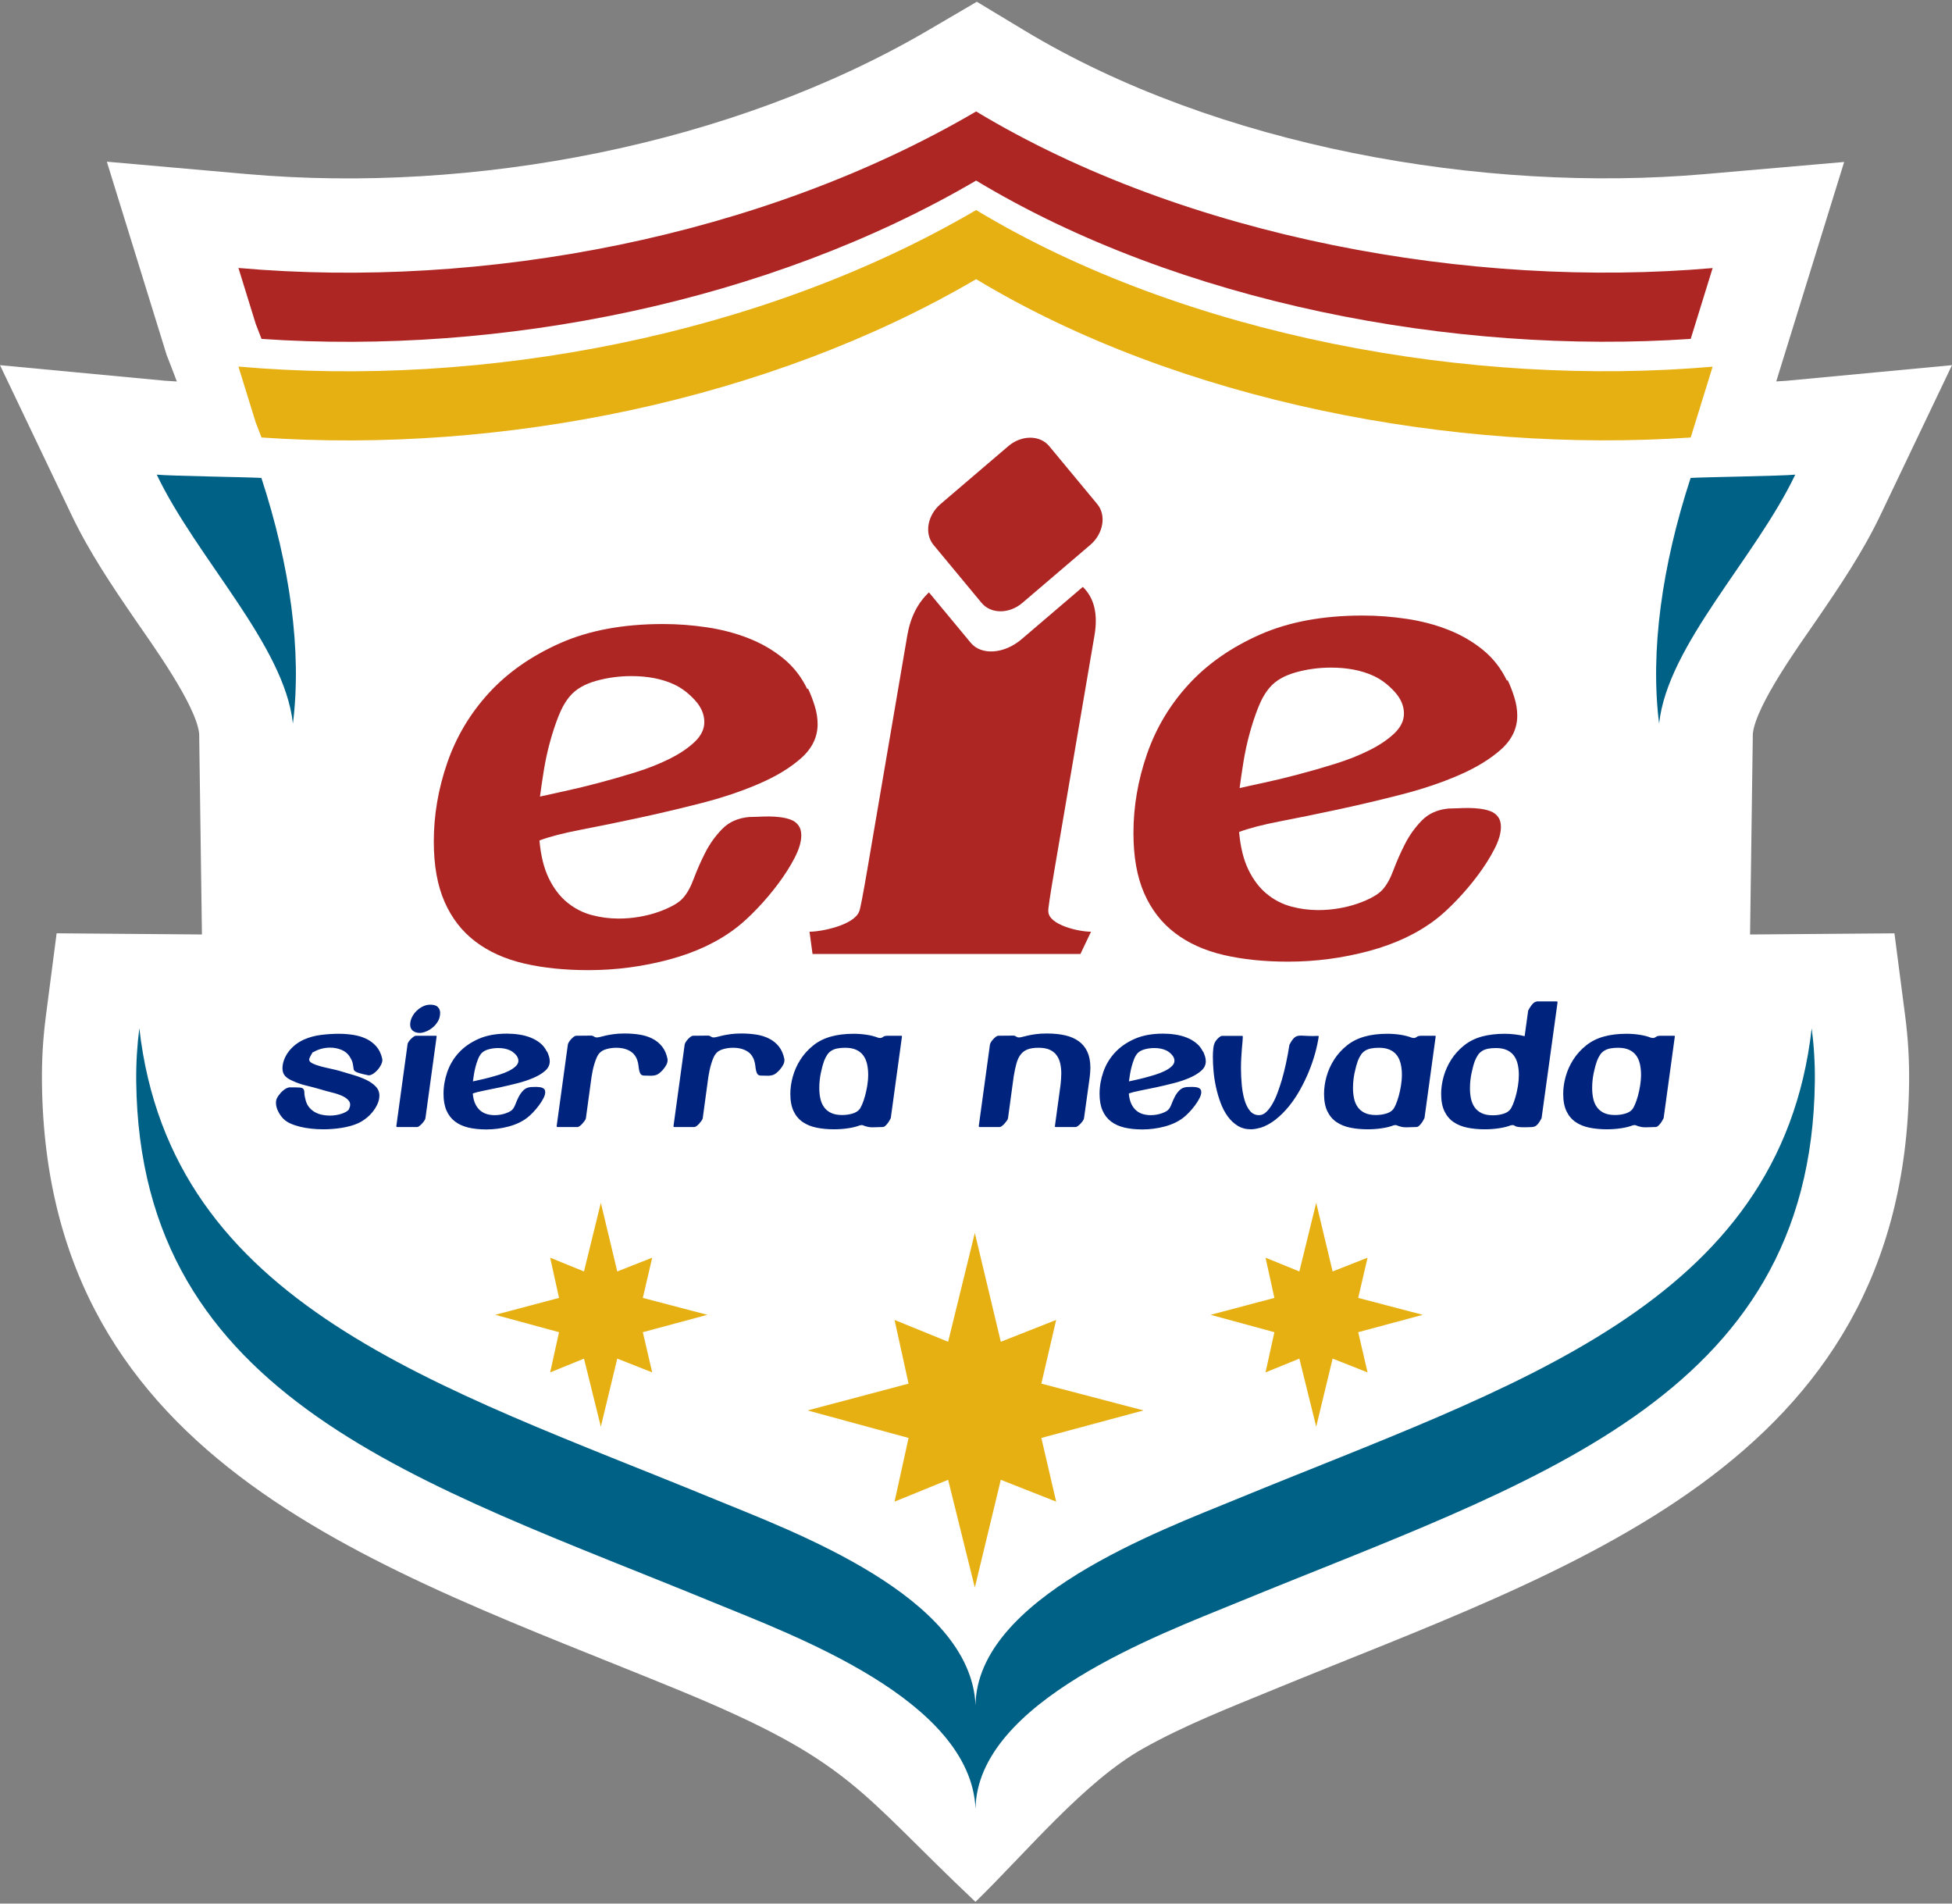
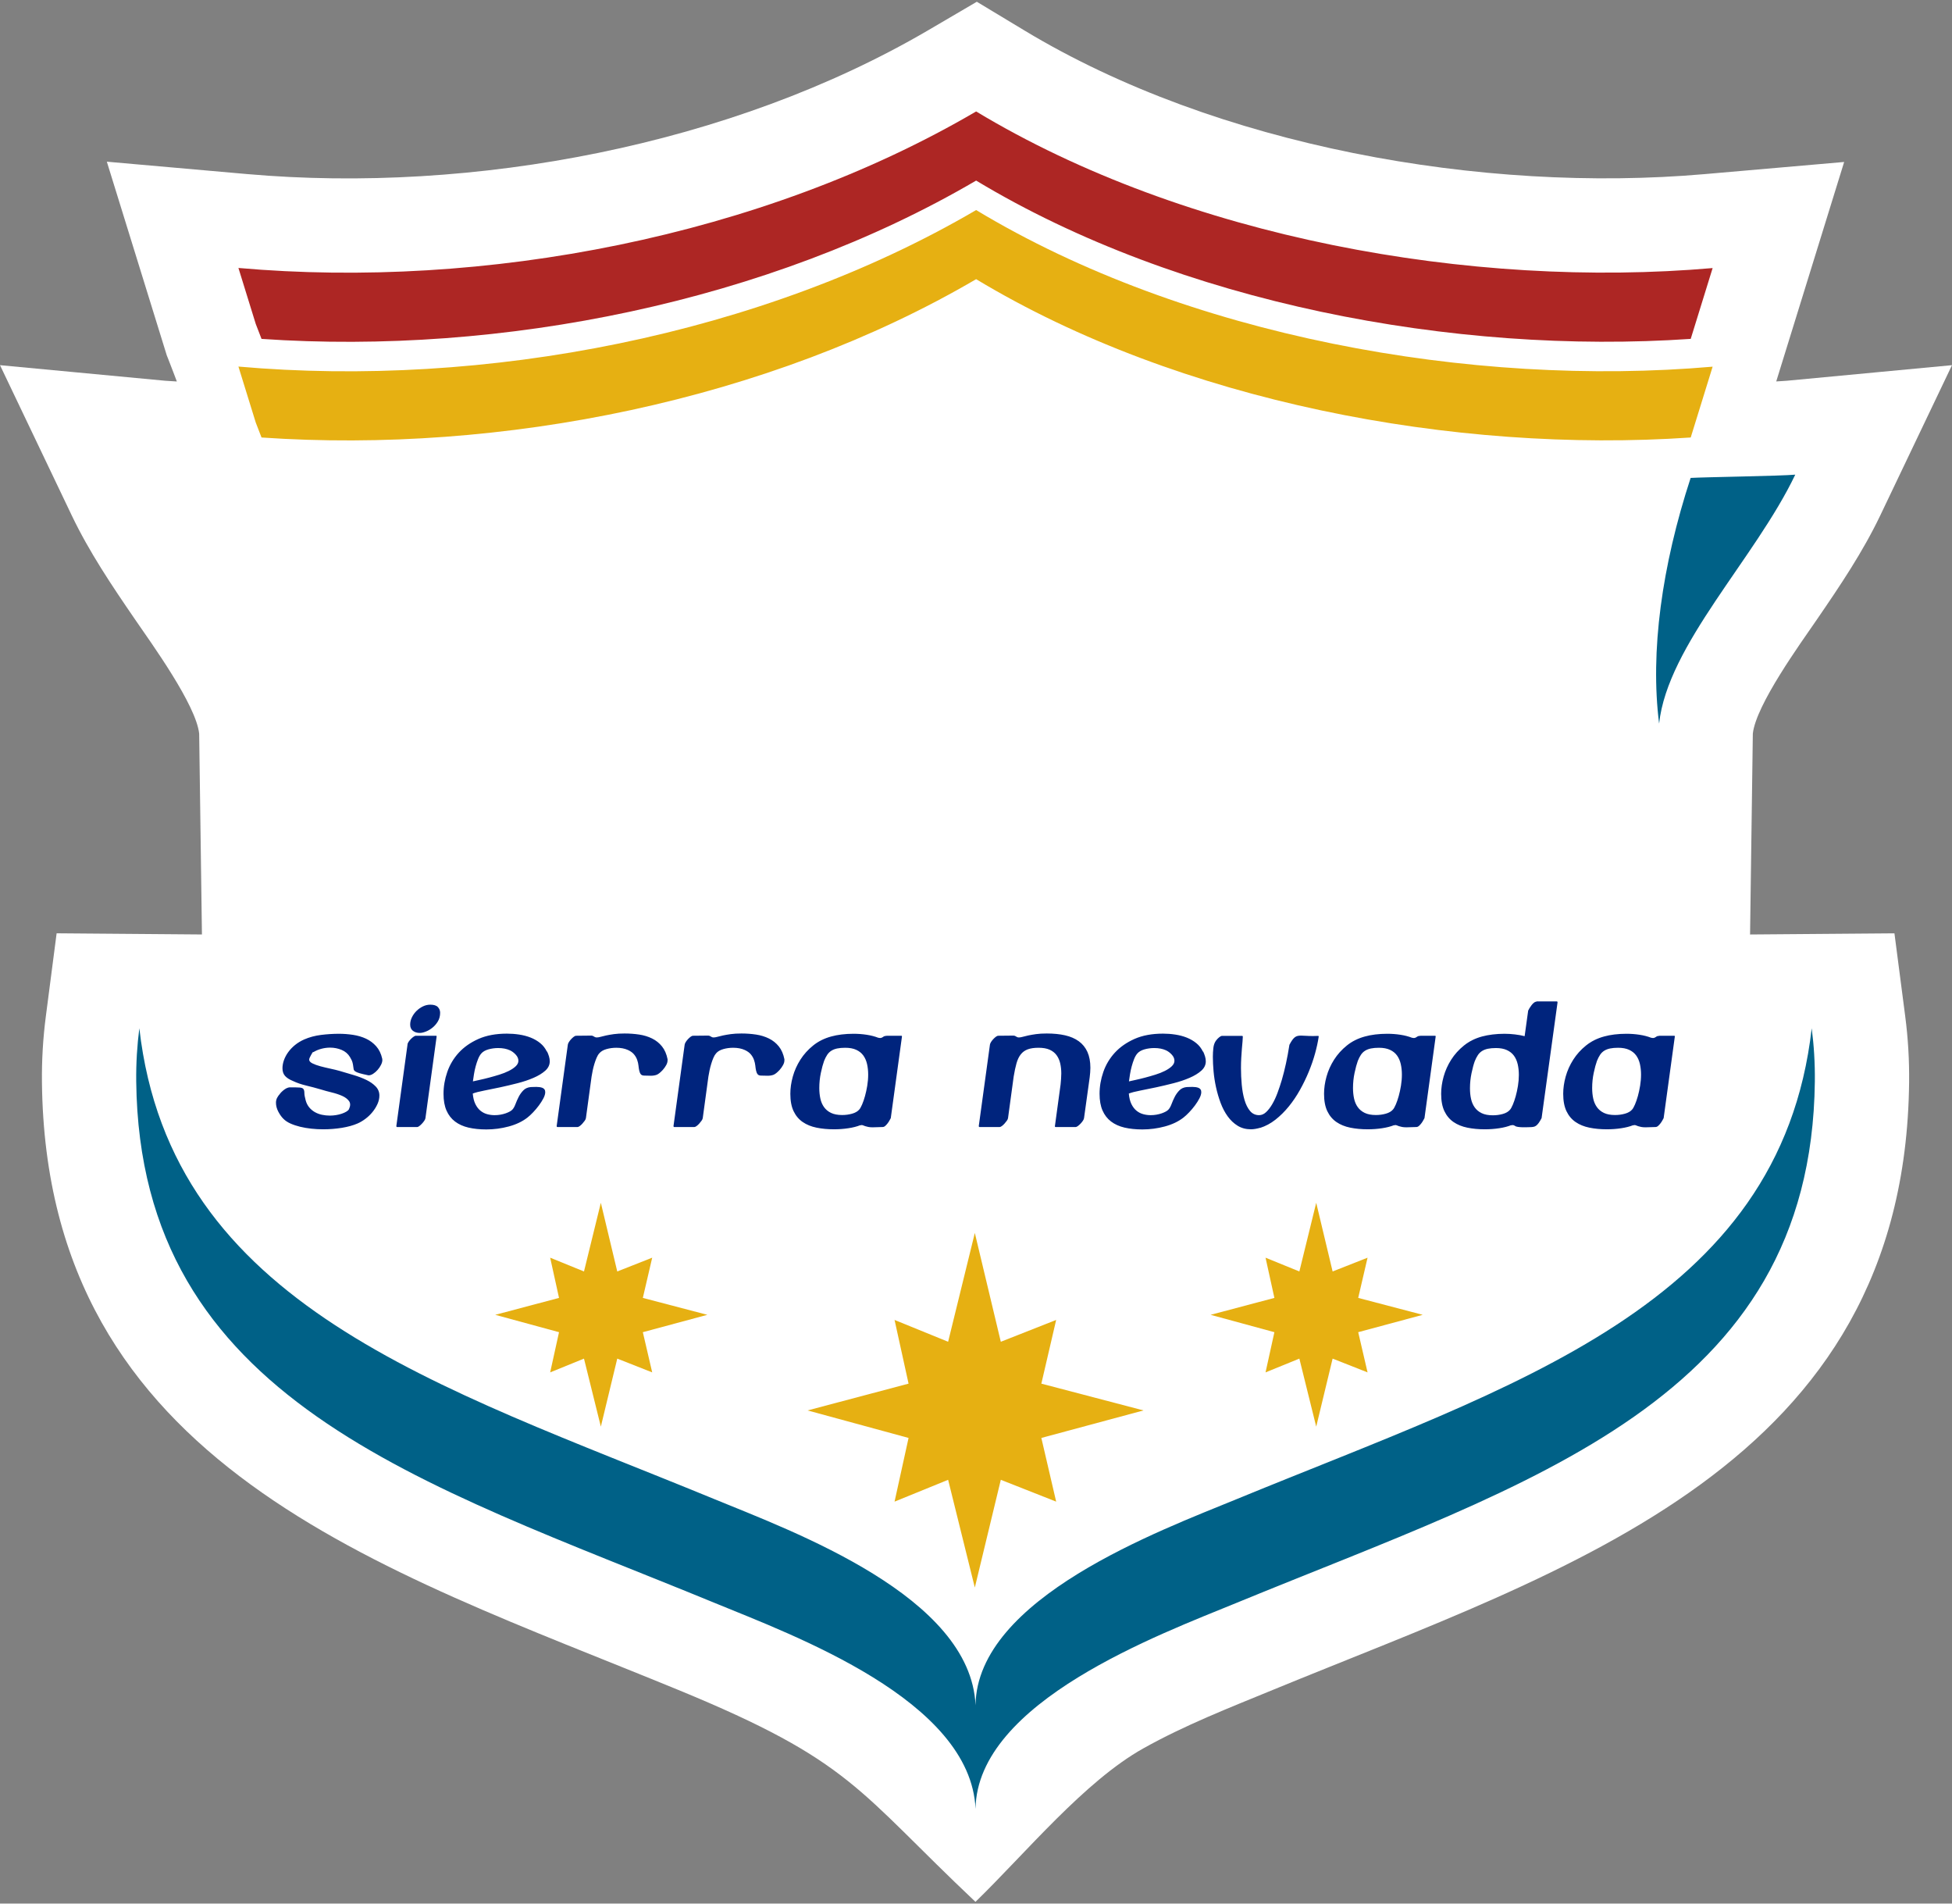
<svg xmlns="http://www.w3.org/2000/svg" xml:space="preserve" width="200px" height="195px" version="1.1" style="shape-rendering:geometricPrecision; text-rendering:geometricPrecision; image-rendering:optimizeQuality; fill-rule:evenodd; clip-rule:evenodd" viewBox="0 0 2000000 1949992">
  <rect x="0" y="0" width="2000000" height="1949992" fill="#808080" stroke="none" />
  <defs>
    <style type="text/css">
   
    .fil0 {fill:white}
    .fil3 {fill:#006187}
    .fil2 {fill:#E6B012}
    .fil1 {fill:#AD2624}
    .fil4 {fill:#AD2624;fill-rule:nonzero}
    .fil5 {fill:#00247D;fill-rule:nonzero}
   
  </style>
  </defs>
  <g id="Layer_x0020_1">
    <g id="_864421824">
      <path class="fil0" d="M1793105 957256l147922 -1182 11020 84828c2953,22571 4275,45331 4004,68103 -4465,393298 -348475,497283 -652127,622162 -45001,18508 -89800,35941 -132403,59776 -60319,33733 -120320,106974 -172064,157253 -121218,-114378 -126533,-143918 -304326,-217029 -303663,-124879 -647650,-228864 -652150,-622150 -260,-22784 1063,-45544 4015,-68139l11020 -84839 148891 1193 -2835 -205702c-3189,-29564 -48850,-92446 -65906,-117308 -23433,-34170 -46831,-68895 -64713,-106360l-73453 -153804 169218 15957c3980,307 7972,567 11976,756l-3590 -9461c-1725,-4583 -3485,-9165 -5303,-13736l-1418 -3532 -61418 -198415 143317 12650c231911,20469 496692,-29244 698533,-147462l49524 -29020 49169 29646c196821,118643 469043,166714 696360,146930l143139 -12460 -69591 224813c3555,-178 7110,-414 10642,-685l169442 -15981 -73430 153793c-17894,37476 -41291,72213 -64736,106394 -17044,24851 -62706,87733 -65895,117285l-2834 205726z" />
      <g>
        <path class="fil1" d="M1000130 114166c-219474,128541 -504394,182517 -755841,160324l17752 57343c2032,5103 3993,10217 5918,15319 245529,16890 519559,-37654 732171,-162178 208525,125694 490138,178690 732159,162167l22453 -72544c-246888,21496 -539603,-30827 -754612,-160431z" />
        <path class="fil2" d="M1000130 215175c-219474,128540 -504394,182517 -755841,160324l17752 57343c2032,5102 3993,10217 5918,15319 245529,16890 519559,-37654 732171,-162190 208525,125705 490138,178702 732159,162178l22453 -72544c-246888,21497 -539603,-30827 -754612,-160430z" />
        <path class="fil3" d="M1699915 741195c8646,-80375 98398,-168923 139489,-254979 -14516,1382 -92363,2481 -107186,3343 -29516,90142 -41610,178088 -32303,251636z" />
        <path class="fil3" d="M142773 1053327c-2256,17374 -3414,35516 -3201,54579 3744,326708 292786,410744 592292,533922 81509,33532 262821,99757 267664,211183 1464,-109938 189155,-178903 267651,-211183 299507,-123178 588572,-207214 592292,-533922 213,-19051 -945,-37181 -3212,-54555 -32363,284364 -306026,365861 -589080,482271 -78496,32280 -266187,101245 -267651,211183 -4843,-111426 -186155,-177663 -267664,-211183 -283065,-116410 -556717,-197907 -589091,-482295z" />
        <g>
-           <path class="fil4" d="M1117863 954421l-10878 22807 -274467 0 -3094 -22807c12638,0 45851,-6945 50894,-20835 886,-1323 3709,-15862 8457,-43630l40831 -239045c3153,-18449 10547,-33142 22181,-44103l42827 51650c10902,13146 34323,11492 52075,-3662l62765 -53610c11693,11339 15673,27910 11941,49725l-40831 239045c-4748,27768 -6910,42307 -6473,43630 295,13890 31146,20835 43772,20835zm-154218 -438074l69497 -59363c13476,-11504 32303,-11504 41859,0l49217 59363c9543,11515 6318,30342 -7158,41858l-69508 59351c-13477,11516 -32304,11516 -41847,0l-49217 -59351c-9544,-11516 -6319,-30343 7157,-41858z" />
-           <path class="fil4" d="M827782 705112c2799,5929 5150,12035 7063,18307 1925,6272 2882,12378 2882,18296 0,13252 -5587,24850 -16736,34783 -11162,9933 -25619,18744 -43406,26398 -17776,7677 -37559,14303 -59351,19878 -21792,5575 -43229,10630 -64312,15166 -21094,4535 -40712,8539 -58831,12023 -18130,3496 -32256,7146 -42366,10985 1394,15685 4630,28677 9673,38953 5067,10287 11339,18484 18839,24579 7488,6106 15768,10382 24827,12815 9071,2445 18307,3661 27721,3661 7322,0 14468,-614 21437,-1830 6980,-1217 13417,-2871 19346,-4973 5929,-2091 11067,-4358 15426,-6791 4358,-2445 7582,-4878 9673,-7323 4181,-4536 7937,-11244 11244,-20138 3319,-8882 7240,-17776 11776,-26658 4523,-8894 10275,-16913 17256,-24059 6968,-7146 16205,-11244 27709,-12296l1051 0c2433,0 5315,-82 8622,-248 3307,-189 6886,-271 10725,-271 3826,0 7759,271 11763,791 4004,520 7583,1394 10713,2610 3142,1217 5669,3142 7583,5752 1925,2611 2882,6012 2882,10205 0,6614 -2268,14280 -6803,22996 -4524,8729 -10099,17516 -16725,26410 -6626,8894 -13772,17351 -21437,25359 -7677,8031 -14646,14480 -20918,19358 -18838,14634 -41835,25618 -69024,32941 -27201,7323 -54910,10985 -83150,10985 -24402,0 -46371,-2268 -65894,-6804 -19524,-4535 -36178,-12023 -49950,-22488 -13771,-10453 -24307,-24047 -31630,-40784 -7323,-16736 -10984,-37299 -10984,-61701 0,-27189 4618,-54130 13854,-80800 9248,-26658 23457,-50457 42627,-71375 19181,-20917 43488,-37913 72945,-50988 29469,-13075 64583,-19607 105379,-19607 14988,0 30059,1134 45237,3402 15153,2268 29362,6012 42614,11244 13240,5221 25099,12107 35551,20646 10465,8539 18650,19087 24579,31642l520 -1051zm-137517 -4181c-12212,-5575 -26669,-8363 -43406,-8363 -12555,0 -24661,1654 -36354,4961 -11670,3319 -20469,8457 -26398,15425 -4536,5233 -8457,12036 -11764,20398 -3319,8363 -6283,17351 -8894,26930 -2622,9590 -4701,19264 -6271,29031 -1571,9756 -2882,18650 -3922,26658 5930,-1382 14209,-3213 24839,-5480 10630,-2268 22217,-5056 34772,-8374 12543,-3308 25276,-6969 38174,-10973 12897,-4016 24578,-8634 35043,-13866 10453,-5221 18992,-10985 25618,-17256 6615,-6272 9934,-13075 9934,-20386 0,-8032 -3319,-15603 -9934,-22748 -6626,-7146 -13771,-12473 -21437,-15957z" />
-           <path class="fil4" d="M1544622 696419c2800,5929 5150,12035 7063,18307 1914,6272 2882,12378 2882,18296 0,13252 -5586,24850 -16736,34783 -11161,9933 -25630,18733 -43406,26398 -17776,7677 -37559,14303 -59351,19878 -21791,5575 -43228,10630 -64323,15166 -21083,4523 -40701,8539 -58819,12023 -18142,3496 -32257,7146 -42367,10985 1394,15685 4630,28677 9673,38953 5067,10287 11339,18484 18839,24579 7488,6106 15768,10382 24827,12815 9071,2445 18307,3661 27721,3661 7323,0 14457,-614 21437,-1830 6980,-1217 13417,-2871 19347,-4973 5929,-2091 11067,-4358 15425,-6791 4358,-2445 7583,-4878 9673,-7323 4181,-4536 7937,-11244 11244,-20138 3319,-8882 7241,-17776 11776,-26658 4524,-8894 10276,-16913 17256,-24059 6969,-7146 16205,-11244 27709,-12296l1051 0c2433,0 5303,-82 8622,-259 3307,-178 6886,-260 10725,-260 3827,0 7748,260 11764,791 4004,520 7582,1394 10712,2610 3142,1217 5670,3142 7583,5752 1925,2611 2882,6012 2882,10205 0,6614 -2268,14280 -6803,22996 -4524,8729 -10099,17516 -16725,26410 -6626,8894 -13771,17351 -21449,25359 -7665,8019 -14634,14480 -20917,19358 -18827,14634 -41835,25618 -69024,32941 -27190,7323 -54910,10985 -83139,10985 -24413,0 -46370,-2268 -65894,-6804 -19524,-4535 -36166,-12023 -49937,-22488 -13772,-10453 -24320,-24047 -31631,-40784 -7334,-16736 -10996,-37299 -10996,-61701 0,-27189 4630,-54130 13866,-80800 9237,-26669 23446,-50457 42615,-71374 19181,-20918 43489,-37914 72945,-50989 29469,-13075 64584,-19607 105379,-19607 14989,0 30060,1134 45225,3402 15165,2268 29374,6012 42626,11244 13241,5221 25099,12107 35552,20646 10464,8540 18650,19087 24579,31642l519 -1051zm-137516 -4181c-12213,-5575 -26682,-8363 -43406,-8363 -12556,0 -24674,1654 -36355,4961 -11669,3319 -20480,8457 -26398,15425 -4535,5233 -8457,12036 -11764,20398 -3319,8363 -6283,17339 -8893,26930 -2622,9590 -4713,19264 -6284,29031 -1559,9756 -2870,18650 -3909,26658 5929,-1394 14208,-3213 24827,-5480 10641,-2268 22228,-5056 34783,-8374 12544,-3308 25276,-6969 38174,-10973 12898,-4016 24579,-8634 35032,-13866 10464,-5221 19004,-10985 25618,-17256 6626,-6272 9945,-13075 9945,-20386 0,-8032 -3319,-15603 -9945,-22748 -6614,-7146 -13760,-12473 -21425,-15957z" />
-         </g>
+           </g>
        <polygon class="fil2" points="1171639,1444795 1066957,1472976 1082135,1538221 1025418,1515862 998795,1626237 971441,1515862 916554,1538221 930905,1472976 827404,1444795 930905,1417358 916554,1352101 971441,1374460 998795,1262998 1025418,1374460 1082135,1352101 1066957,1417358 " />
        <g>
          <path class="fil5" d="M320825 1077339c-767,1075 -1452,2126 -2019,3189 -485,874 -945,1760 -1382,2681 -425,922 -650,1666 -650,2244 0,1441 1110,2717 3331,3839 2220,1110 4949,2091 8173,2965 3236,862 6662,1689 10276,2456 3626,780 6779,1548 9484,2315 4630,1359 9366,2752 14185,4205 4831,1441 9201,3106 13111,4984 3897,1890 7110,4134 9614,6733 2516,2610 3768,5704 3768,9271 0,2894 -650,5788 -1949,8682 -1299,2893 -3012,5645 -5138,8256 -2126,2598 -4535,4913 -7240,6933 -2705,2031 -5410,3626 -8103,4783 -4452,1937 -9756,3402 -15933,4418 -6177,1004 -12590,1523 -19252,1523 -4146,0 -8221,-224 -12224,-661 -4004,-437 -7796,-1075 -11363,-1949 -3567,-874 -6827,-1949 -9779,-3260 -2930,-1299 -5327,-2870 -7158,-4701 -1937,-1830 -3709,-4299 -5362,-7382 -1630,-3094 -2457,-6177 -2457,-9271 0,-1819 390,-3497 1158,-4985 779,-1500 1795,-2917 3047,-4275l0 -142c1925,-2221 3909,-3910 5929,-5067l-142 0c768,-390 1524,-697 2244,-945 721,-236 1465,-354 2245,-354 4630,0 7901,71 9838,212 1937,142 3213,650 3839,1524 626,862 945,2197 945,3980 0,1784 425,4264 1299,7453 768,2894 1996,5351 3685,7382 1689,2020 3673,3662 5941,4925 2268,1252 4701,2150 7311,2670 2599,531 5256,803 7961,803 2019,0 4098,-177 6212,-508 2126,-343 4111,-815 5941,-1453 1831,-626 3426,-1346 4784,-2173 1346,-815 2209,-1665 2598,-2528 1548,-3378 1548,-6130 0,-8256 -1547,-2114 -3885,-3874 -7015,-5279 -3142,-1394 -6709,-2575 -10713,-3544 -4004,-968 -7701,-1984 -11079,-3035 -4913,-1453 -9909,-2776 -14976,-3980 -5067,-1217 -9627,-2776 -13678,-4713 -3567,-1441 -6248,-3154 -8031,-5138 -1784,-1972 -2681,-4606 -2681,-7890 0,-2693 507,-5468 1523,-8315 1016,-2846 2481,-5598 4418,-8256 1925,-2645 4263,-5090 7015,-7311 2752,-2208 5859,-4098 9331,-5634 5315,-2315 11079,-3862 17303,-4641 6225,-768 12319,-1158 18308,-1158 4724,0 9508,366 14327,1087 4830,732 9271,2031 13323,3909 4051,1878 7547,4488 10500,7819 2941,3319 4984,7547 6141,12662 107,295 142,779 142,1441 0,1452 -449,3094 -1370,4925 -909,1842 -2067,3555 -3472,5138 -1406,1594 -2918,2929 -4560,3980 -1641,1063 -3177,1595 -4629,1595 -390,0 -674,-48 -875,-142 -3661,-768 -6484,-1453 -8456,-2032 -1985,-578 -3425,-1181 -4347,-1807 -921,-626 -1476,-1346 -1665,-2173 -201,-815 -343,-1784 -437,-2894 -106,-1110 -343,-2433 -732,-3980 -378,-1536 -1252,-3425 -2599,-5646 -2031,-3378 -4901,-5835 -8610,-7382 -3721,-1547 -7654,-2315 -11799,-2315 -2989,0 -5941,390 -8835,1158 -2894,767 -5492,1842 -7807,3189 -390,189 -579,283 -579,283 -201,0 -272,-47 -225,-142 48,-94 24,-141 -70,-141l-142 141 283 -295zm120001 -48189c3662,0 6272,815 7819,2457 1536,1641 2315,3567 2315,5799 0,3366 -779,6331 -2315,8894 -1547,2551 -3401,4700 -5575,6437 -2173,1748 -4441,3071 -6803,3980 -2374,921 -4417,1382 -6153,1382 -2800,0 -5138,-721 -7028,-2173 -1878,-1441 -2823,-3567 -2823,-6367 0,-2515 591,-4972 1748,-7382 1158,-2421 2705,-4582 4630,-6519 1925,-1925 4122,-3496 6591,-4701 2456,-1205 4984,-1807 7594,-1807zm-13181 125339l-20835 0c-484,0 -720,-330 -720,-1015l11433 -83363c0,-874 366,-1831 1087,-2894 720,-1063 1547,-2055 2456,-2976 922,-910 1831,-1689 2752,-2304 922,-625 1618,-944 2091,-944l20705 0 295 0c283,0 425,189 425,578l0 426 -11433 83374c-94,780 -508,1689 -1228,2752 -721,1063 -1548,2079 -2469,3036 -909,968 -1795,1760 -2669,2397 -862,626 -1547,933 -2032,933l142 0zm132875 -77433c780,1641 1429,3330 1961,5067 531,1736 791,3425 791,5067 0,3661 -1547,6874 -4630,9626 -3094,2740 -7098,5185 -12024,7299 -4913,2126 -10393,3969 -16417,5504 -6035,1547 -11965,2953 -17799,4205 -5847,1252 -11268,2362 -16288,3330 -5020,957 -8929,1973 -11728,3036 389,4346 1275,7937 2681,10783 1405,2847 3130,5115 5209,6804 2078,1689 4370,2870 6874,3543 2504,685 5067,1016 7677,1016 2020,0 4004,-166 5929,-508 1937,-343 3721,-791 5350,-1370 1654,-579 3071,-1217 4276,-1878 1205,-685 2102,-1358 2681,-2032 1158,-1252 2185,-3118 3107,-5575 921,-2456 2007,-4913 3259,-7381 1252,-2457 2847,-4678 4772,-6650 1937,-1984 4488,-3118 7677,-3414l284 0c685,0 1476,-23 2397,-70 910,-48 1902,-71 2965,-71 1063,0 2150,71 3260,212 1110,154 2090,390 2964,733 863,330 1571,862 2091,1582 532,733 803,1666 803,2823 0,1843 -626,3957 -1878,6378 -1264,2410 -2799,4843 -4642,7299 -1830,2469 -3815,4808 -5929,7028 -2126,2221 -4051,4004 -5787,5350 -5209,4064 -11587,7099 -19111,9119 -7523,2031 -15189,3047 -23008,3047 -6756,0 -12838,-638 -18236,-1878 -5409,-1264 -10016,-3343 -13831,-6224 -3803,-2906 -6732,-6662 -8752,-11304 -2031,-4630 -3035,-10323 -3035,-17079 0,-7523 1275,-14976 3838,-22358 2552,-7382 6485,-13961 11788,-19760 5315,-5787 12035,-10488 20185,-14114 8161,-3615 17882,-5422 29173,-5422 4146,0 8327,307 12520,945 4193,626 8126,1654 11800,3107 3661,1452 6945,3354 9838,5716 2894,2362 5162,5292 6803,8752l142 -283zm-38067 -1158c-3378,-1547 -7382,-2315 -12012,-2315 -3472,0 -6827,461 -10051,1370 -3236,922 -5670,2351 -7323,4276 -1252,1453 -2327,3331 -3248,5646 -921,2315 -1736,4795 -2469,7452 -720,2658 -1299,5327 -1724,8032 -437,2705 -803,5162 -1099,7382 1654,-390 3945,-886 6875,-1524 2952,-626 6165,-1393 9626,-2315 3472,-921 7004,-1925 10571,-3035 3566,-1110 6803,-2386 9696,-3839 2894,-1452 5256,-3035 7087,-4771 1843,-1737 2764,-3615 2764,-5646 0,-2221 -921,-4323 -2764,-6295 -1831,-1985 -3803,-3449 -5929,-4418zm67890 -14905l15343 -154c1051,0 2020,319 2894,945 862,626 1830,945 2893,945 1063,0 2363,-213 3910,-650 1547,-437 3425,-897 5634,-1382 2220,-472 4878,-933 7960,-1370 3095,-437 6768,-649 11008,-649 5115,0 10075,366 14906,1086 4819,721 9236,2067 13240,4051 4016,1973 7382,4678 10134,8103 2752,3425 4654,7795 5717,13098l0 1158c0,1547 -449,3165 -1370,4842 -922,1701 -2103,3367 -3544,4997 -2421,2610 -4464,4252 -6153,4925 -1689,673 -3744,1016 -6154,1016 -968,0 -1949,-24 -2964,-71 -1016,-48 -2197,-71 -3544,-71 -1736,0 -2976,-461 -3697,-1382 -720,-910 -1252,-2150 -1594,-3685 -331,-1547 -603,-3260 -791,-5150 -189,-1878 -626,-3803 -1312,-5775 -673,-1985 -1724,-3863 -3177,-5646 -1441,-1784 -3519,-3307 -6224,-4559 -3378,-1547 -7382,-2315 -12012,-2315 -3473,0 -6827,449 -10063,1370 -3236,921 -5669,2338 -7299,4264 -1075,1169 -2008,2704 -2823,4641 -827,1926 -1571,4004 -2256,6225 -673,2209 -1252,4476 -1736,6803 -485,2315 -863,4382 -1146,6213l-5799 42555c-95,780 -508,1666 -1229,2681 -720,1016 -1512,1996 -2386,2965 -874,968 -1759,1795 -2681,2457 -921,685 -1665,1015 -2244,1015l-20705 0c-472,0 -720,-330 -720,-1015l11445 -83363c94,-768 472,-1689 1157,-2752 674,-1063 1441,-2044 2315,-2965 862,-921 1760,-1712 2670,-2397 921,-662 1665,-1004 2244,-1004l153 0zm119694 0l15343 -154c1063,0 2031,319 2893,945 874,626 1831,945 2894,945 1063,0 2362,-213 3910,-650 1547,-437 3425,-897 5645,-1382 2221,-472 4878,-933 7961,-1370 3083,-437 6756,-649 11008,-649 5114,0 10075,366 14906,1086 4819,721 9236,2067 13240,4051 4004,1973 7382,4678 10134,8103 2752,3425 4653,7795 5716,13098l0 1158c0,1547 -460,3165 -1381,4842 -910,1701 -2091,3367 -3532,4997 -2421,2610 -4476,4252 -6165,4925 -1689,673 -3733,1016 -6142,1016 -969,0 -1961,-24 -2977,-71 -1004,-48 -2185,-71 -3543,-71 -1736,0 -2965,-461 -3685,-1382 -732,-910 -1252,-2150 -1594,-3685 -343,-1547 -603,-3260 -792,-5150 -201,-1878 -638,-3803 -1311,-5775 -673,-1985 -1736,-3863 -3177,-5646 -1453,-1784 -3532,-3307 -6236,-4559 -3366,-1547 -7382,-2315 -12000,-2315 -3485,0 -6827,449 -10063,1370 -3237,921 -5670,2338 -7312,4264 -1063,1169 -1996,2704 -2822,4641 -827,1926 -1571,4004 -2245,6225 -673,2209 -1252,4476 -1736,6803 -484,2315 -862,4382 -1157,6213l-5788 42555c-106,780 -508,1666 -1240,2681 -720,1016 -1512,1996 -2374,2965 -874,968 -1772,1795 -2681,2457 -921,685 -1665,1015 -2244,1015l-20705 0c-484,0 -721,-330 -721,-1015l11434 -83363c106,-768 484,-1689 1157,-2752 673,-1063 1453,-2044 2315,-2965 874,-921 1772,-1712 2681,-2397 922,-662 1666,-1004 2244,-1004l142 0zm156025 12307c-3177,0 -5929,236 -8244,720 -2315,473 -4311,1252 -6012,2315 -1689,1063 -3106,2457 -4264,4193 -1157,1736 -2220,3815 -3177,6225 -1158,3189 -2268,7287 -3331,12307 -1063,5020 -1594,10181 -1594,15484 0,3862 366,7453 1086,10784 721,3330 1973,6248 3756,8752 1796,2516 4181,4500 7170,5941 2988,1441 6803,2173 11433,2173 3567,0 6968,-461 10205,-1382 3236,-909 5669,-2338 7311,-4264 862,-968 1830,-2681 2893,-5138 1063,-2468 2055,-5338 2965,-8610 921,-3283 1689,-6827 2315,-10642 626,-3815 945,-7594 945,-11362 0,-3862 -390,-7488 -1158,-10854 -767,-3378 -2055,-6296 -3838,-8764 -1784,-2457 -4193,-4394 -7241,-5788 -3035,-1393 -6767,-2090 -11220,-2090zm42130 -12307l15189 0 296 0c283,0 437,189 437,578l0 426 -11434 83374c-295,484 -708,1229 -1240,2244 -519,1016 -1181,2032 -1949,3036 -767,1027 -1594,1913 -2456,2681 -874,779 -1784,1157 -2752,1157 -1347,0 -2941,59 -4784,142 -1831,106 -3614,154 -5350,154 -1736,0 -3236,-118 -4488,-366 -1252,-237 -2292,-508 -3107,-792 -827,-295 -1523,-555 -2102,-791 -579,-248 -1110,-366 -1595,-366 -378,0 -862,94 -1441,283l0 -142c-3378,1359 -7429,2386 -12165,3107 -4725,732 -9650,1098 -14764,1098 -6461,0 -12413,-555 -17870,-1677 -5457,-1110 -10181,-3035 -14185,-5787 -4004,-2752 -7111,-6461 -9343,-11138 -2209,-4689 -3319,-10595 -3319,-17741 0,-5693 839,-11575 2528,-17657 1689,-6071 4275,-11835 7748,-17292 3472,-5456 7831,-10299 13098,-14539 5256,-4252 11457,-7335 18603,-9272 3083,-874 6579,-1535 10488,-2031 3910,-473 7984,-721 12225,-721 4641,0 9153,343 13535,1016 4394,673 8327,1689 11799,3047 768,189 1394,284 1878,284 1063,0 2079,-367 3048,-1087 956,-721 2019,-1087 3177,-1087l142 142 153 -283zm114627 0l15343 -154c1063,0 2031,319 2893,945 874,626 1831,945 2906,945 1051,0 2350,-213 3898,-650 1547,-437 3425,-897 5645,-1382 2221,-472 4878,-933 7961,-1370 3083,-437 6756,-649 11008,-649 7039,0 13311,626 18815,1878 5492,1252 10181,3283 14032,6082 3862,2800 6803,6437 8834,10926 2020,4488 3036,9909 3036,16287 0,1536 -71,3130 -213,4772 -141,1642 -307,3331 -508,5067l-5787 41681c-95,780 -484,1666 -1158,2681 -673,1016 -1476,1996 -2385,2965 -922,968 -1843,1795 -2752,2457 -922,685 -1666,1015 -2244,1015l-20705 0c-378,0 -579,-189 -579,-578l0 -437 5799 -42544c189,-1937 354,-3839 496,-5717 154,-1889 225,-3744 225,-5574 0,-3674 -367,-7099 -1087,-10276 -720,-3189 -1961,-5988 -3697,-8398 -1736,-2409 -4098,-4287 -7087,-5646 -3000,-1346 -6803,-2019 -11433,-2019 -4441,0 -8102,531 -10996,1582 -2905,1063 -5291,2776 -7169,5138 -1890,2374 -3355,5433 -4418,9201 -1063,3756 -2031,8292 -2893,13595l-5788 42555c-94,780 -508,1666 -1228,2681 -721,1016 -1524,1996 -2386,2965 -874,968 -1760,1795 -2681,2457 -921,685 -1665,1015 -2244,1015l-20705 0c-484,0 -721,-330 -721,-1015l11434 -83363c106,-768 484,-1689 1157,-2752 673,-1063 1453,-2044 2327,-2965 862,-921 1760,-1712 2669,-2397 921,-662 1666,-1004 2244,-1004l142 0zm209884 16063c767,1641 1417,3330 1948,5067 532,1736 792,3425 792,5067 0,3661 -1536,6874 -4630,9626 -3083,2740 -7087,5185 -12012,7299 -4913,2126 -10394,3969 -16429,5504 -6024,1547 -11965,2953 -17800,4205 -5834,1252 -11267,2362 -16287,3330 -5020,957 -8918,1973 -11717,3036 390,4346 1276,7937 2669,10783 1406,2847 3142,5115 5209,6804 2079,1689 4370,2870 6886,3543 2504,685 5055,1016 7665,1016 2032,0 4004,-166 5930,-508 1937,-343 3720,-791 5362,-1370 1642,-579 3071,-1217 4276,-1878 1204,-685 2090,-1358 2669,-2032 1157,-1252 2197,-3118 3118,-5575 909,-2456 1996,-4913 3260,-7381 1240,-2457 2846,-4678 4772,-6650 1925,-1984 4488,-3118 7665,-3414l295 0c673,0 1465,-23 2386,-70 910,-48 1902,-71 2965,-71 1063,0 2149,71 3260,212 1110,154 2090,390 2964,733 874,330 1571,862 2102,1582 532,733 792,1666 792,2823 0,1843 -626,3957 -1878,6378 -1252,2410 -2799,4843 -4630,7299 -1831,2469 -3815,4808 -5941,7028 -2126,2221 -4051,4004 -5788,5350 -5208,4064 -11574,7099 -19110,9119 -7512,2031 -15189,3047 -23008,3047 -6756,0 -12839,-638 -18236,-1878 -5398,-1264 -10016,-3343 -13819,-6224 -3815,-2906 -6733,-6662 -8764,-11304 -2020,-4630 -3036,-10323 -3036,-17079 0,-7523 1276,-14976 3839,-22358 2551,-7382 6484,-13961 11787,-19760 5315,-5787 12048,-10488 20197,-14114 8162,-3615 17883,-5422 29162,-5422 4146,0 8327,307 12520,945 4205,626 8126,1654 11799,3107 3673,1452 6945,3354 9839,5716 2905,2362 5173,5292 6803,8752l154 -283zm-38068 -1158c-3378,-1547 -7382,-2315 -12023,-2315 -3461,0 -6827,461 -10052,1370 -3236,922 -5669,2351 -7311,4276 -1252,1453 -2338,3331 -3260,5646 -909,2315 -1736,4795 -2456,7452 -721,2658 -1299,5327 -1736,8032 -437,2705 -804,5162 -1087,7382 1642,-390 3933,-886 6874,-1524 2941,-626 6154,-1393 9626,-2315 3472,-921 6992,-1925 10559,-3035 3579,-1110 6803,-2386 9697,-3839 2906,-1452 5268,-3035 7099,-4771 1830,-1737 2752,-3615 2752,-5646 0,-2221 -922,-4323 -2752,-6295 -1831,-1985 -3815,-3449 -5930,-4418zm96686 79324c-3673,1051 -6898,1594 -9697,1594 -5114,0 -9626,-1216 -13535,-3626 -3910,-2409 -7311,-5622 -10205,-9626 -2894,-4004 -5303,-8587 -7240,-13748 -1926,-5161 -3496,-10500 -4701,-15992 -1205,-5504 -2055,-10949 -2540,-16359 -472,-5397 -720,-10370 -720,-14905 0,-3095 165,-6107 508,-9048 342,-2941 1181,-5374 2539,-7311 1051,-1441 2185,-2657 3402,-3626 1205,-956 2138,-1441 2811,-1441l20705 0c484,0 720,248 720,721 0,1169 -94,2799 -283,4925 -189,2126 -414,4606 -662,7453 -236,2846 -448,5976 -649,9413 -189,3426 -284,6922 -284,10489 0,5693 260,11386 792,17078 531,5693 1476,10855 2823,15485 1358,4642 3236,8398 5645,11303 2410,2882 5504,4335 9260,4335 2610,0 5020,-1040 7240,-3118 2221,-2067 4323,-4796 6296,-8174 1984,-3378 3767,-7216 5362,-11504 1594,-4299 3059,-8704 4417,-13240 3083,-10524 5693,-22536 7807,-36047 1063,-2032 2032,-3638 2894,-4855 874,-1193 1736,-2138 2610,-2823 863,-661 1808,-1122 2823,-1370 1004,-236 2185,-366 3544,-366 1441,0 3177,83 5208,224 2032,142 4441,213 7241,213 767,0 1559,-24 2385,-71 827,-47 1760,-71 2823,-71 296,0 437,201 437,579l0 437c-767,5209 -2008,10878 -3697,17008 -1689,6130 -3838,12355 -6437,18673 -2598,6319 -5622,12544 -9047,18662 -3425,6142 -7228,11776 -11433,16937 -4205,5162 -8764,9673 -13677,13536 -4926,3862 -10134,6661 -15638,8397l153 -141zm121572 -81922c-3177,0 -5929,236 -8244,720 -2315,473 -4311,1252 -6012,2315 -1689,1063 -3106,2457 -4264,4193 -1157,1736 -2220,3815 -3177,6225 -1157,3189 -2268,7287 -3331,12307 -1063,5020 -1594,10181 -1594,15484 0,3862 366,7453 1086,10784 721,3330 1973,6248 3756,8752 1796,2516 4181,4500 7170,5941 2988,1441 6803,2173 11433,2173 3567,0 6968,-461 10205,-1382 3236,-909 5669,-2338 7311,-4264 862,-968 1830,-2681 2893,-5138 1063,-2468 2056,-5338 2965,-8610 921,-3283 1689,-6827 2315,-10642 626,-3815 945,-7594 945,-11362 0,-3862 -390,-7488 -1158,-10854 -767,-3378 -2055,-6296 -3838,-8764 -1784,-2457 -4193,-4394 -7240,-5788 -3036,-1393 -6768,-2090 -11221,-2090zm42130 -12307l15189 0 296 0c283,0 437,189 437,578l0 426 -11434 83374c-295,484 -708,1229 -1240,2244 -519,1016 -1181,2032 -1949,3036 -767,1027 -1594,1913 -2456,2681 -874,779 -1784,1157 -2752,1157 -1347,0 -2941,59 -4784,142 -1830,106 -3614,154 -5350,154 -1736,0 -3236,-118 -4488,-366 -1252,-237 -2292,-508 -3107,-792 -826,-295 -1523,-555 -2102,-791 -579,-248 -1110,-366 -1595,-366 -378,0 -862,94 -1441,283l0 -142c-3378,1359 -7429,2386 -12165,3107 -4724,732 -9650,1098 -14764,1098 -6461,0 -12413,-555 -17870,-1677 -5457,-1110 -10181,-3035 -14185,-5787 -4004,-2752 -7111,-6461 -9343,-11138 -2209,-4689 -3319,-10595 -3319,-17741 0,-5693 839,-11575 2528,-17657 1689,-6071 4275,-11835 7748,-17292 3472,-5456 7831,-10299 13098,-14539 5256,-4252 11457,-7335 18603,-9272 3083,-874 6579,-1535 10488,-2031 3910,-473 7985,-721 12237,-721 4629,0 9141,343 13523,1016 4394,673 8327,1689 11800,3047 767,189 1393,284 1878,284 1063,0 2078,-367 3047,-1087 957,-721 2020,-1087 3177,-1087l142 142 153 -283z" />
          <path class="fil5" d="M1574292 1025819l20693 0 142 0c484,0 720,331 720,1016l-16346 118536c-1063,2032 -2032,3650 -2894,4855 -874,1204 -1736,2149 -2610,2822 -863,674 -1878,1111 -3036,1300 -1157,200 -2563,283 -4193,283 -579,0 -1547,36 -2905,83 -1347,47 -2776,47 -4264,0 -1500,-47 -2941,-166 -4347,-366 -1393,-189 -2385,-532 -2964,-1016 -768,-579 -1642,-862 -2610,-862 -378,0 -863,94 -1441,283l0 -142c-3378,1359 -7430,2386 -12166,3107 -4724,732 -9650,1098 -14764,1098 -6460,0 -12413,-555 -17870,-1677 -5457,-1110 -10181,-3035 -14185,-5787 -4004,-2752 -7110,-6461 -9343,-11138 -2208,-4689 -3319,-10595 -3319,-17741 0,-5693 839,-11575 2528,-17657 1689,-6071 4276,-11835 7748,-17292 3473,-5456 7831,-10299 13099,-14539 5256,-4252 11456,-7335 18602,-9272 3177,-874 6756,-1535 10701,-2031 3957,-473 8020,-721 12165,-721 3674,0 7288,225 10855,662 3567,425 6850,1027 9838,1795l3626 -26197c284,-662 745,-1512 1371,-2528 626,-1016 1311,-2008 2031,-2964 721,-969 1512,-1808 2386,-2540 862,-720 1736,-1086 2610,-1086l142 -284zm-41540 47764c-3189,0 -5941,248 -8256,721 -2315,484 -4323,1264 -6000,2315 -1689,1063 -3118,2456 -4275,4204 -1158,1737 -2221,3804 -3189,6213 -1158,3189 -2268,7299 -3319,12307 -1063,5020 -1595,10181 -1595,15496 0,3851 354,7453 1087,10784 720,3319 1972,6236 3756,8752 1783,2516 4181,4488 7169,5929 2988,1453 6803,2173 11433,2173 3567,0 6969,-460 10205,-1370 3236,-921 5669,-2338 7311,-4275 874,-957 1831,-2670 2894,-5138 1063,-2457 2043,-5327 2964,-8610 922,-3284 1689,-6827 2315,-10642 626,-3803 945,-7595 945,-11362 0,-3851 -389,-7477 -1157,-10855 -780,-3378 -2055,-6295 -3839,-8752 -1783,-2457 -4193,-4394 -7228,-5787 -3047,-1406 -6792,-2103 -11221,-2103zm125198 -283c-3189,0 -5941,236 -8256,720 -2315,473 -4311,1252 -6012,2315 -1677,1063 -3106,2457 -4264,4193 -1157,1736 -2220,3815 -3177,6225 -1157,3189 -2268,7287 -3331,12307 -1063,5020 -1594,10181 -1594,15484 0,3862 366,7453 1087,10784 720,3330 1972,6248 3767,8752 1784,2516 4170,4500 7158,5941 2988,1441 6803,2173 11433,2173 3567,0 6969,-461 10205,-1382 3236,-909 5669,-2338 7311,-4264 862,-968 1831,-2681 2894,-5138 1063,-2468 2055,-5338 2976,-8610 910,-3283 1677,-6827 2303,-10642 626,-3815 945,-7594 945,-11362 0,-3862 -390,-7488 -1157,-10854 -768,-3378 -2055,-6296 -3839,-8764 -1783,-2457 -4193,-4394 -7240,-5788 -3036,-1393 -6768,-2090 -11209,-2090zm42119 -12307l15189 0 295 0c295,0 437,189 437,578l0 426 -11433 83374c-296,484 -709,1229 -1229,2244 -531,1016 -1193,2032 -1960,3036 -768,1027 -1583,1913 -2457,2681 -874,779 -1783,1157 -2752,1157 -1346,0 -2941,59 -4772,142 -1842,106 -3626,154 -5362,154 -1736,0 -3236,-118 -4488,-366 -1252,-237 -2291,-508 -3106,-792 -827,-295 -1524,-555 -2103,-791 -579,-248 -1110,-366 -1594,-366 -378,0 -863,94 -1441,283l0 -142c-3378,1359 -7429,2386 -12166,3107 -4724,732 -9649,1098 -14764,1098 -6460,0 -12413,-555 -17870,-1677 -5457,-1110 -10181,-3035 -14185,-5787 -4004,-2752 -7110,-6461 -9343,-11138 -2208,-4689 -3319,-10595 -3319,-17741 0,-5693 839,-11575 2528,-17657 1689,-6071 4276,-11835 7748,-17292 3473,-5456 7831,-10299 13099,-14539 5256,-4252 11456,-7335 18602,-9272 3083,-874 6579,-1535 10488,-2031 3910,-473 7985,-721 12237,-721 4630,0 9142,343 13523,1016 4394,673 8327,1689 11800,3047 768,189 1394,284 1878,284 1063,0 2079,-367 3047,-1087 957,-721 2020,-1087 3189,-1087l142 142 142 -283z" />
        </g>
        <polygon class="fil2" points="724742,1346857 658647,1364645 668238,1405830 632438,1391716 615619,1461401 598351,1391716 563697,1405830 572768,1364645 507417,1346857 572768,1329530 563697,1288333 598351,1302447 615619,1232088 632438,1302447 668238,1288333 658647,1329530 " />
        <polygon class="fil2" points="1457704,1346857 1391609,1364645 1401188,1405830 1365389,1391716 1348581,1461401 1331314,1391716 1296660,1405830 1305731,1364645 1240380,1346857 1305731,1329530 1296660,1288333 1331314,1302447 1348581,1232088 1365389,1302447 1401188,1288333 1391609,1329530 " />
-         <path class="fil3" d="M300109 741195c-8646,-80375 -98399,-168923 -139501,-254979 14527,1382 92362,2481 107197,3343 29504,90142 41599,178088 32304,251636z" />
      </g>
    </g>
  </g>
</svg>